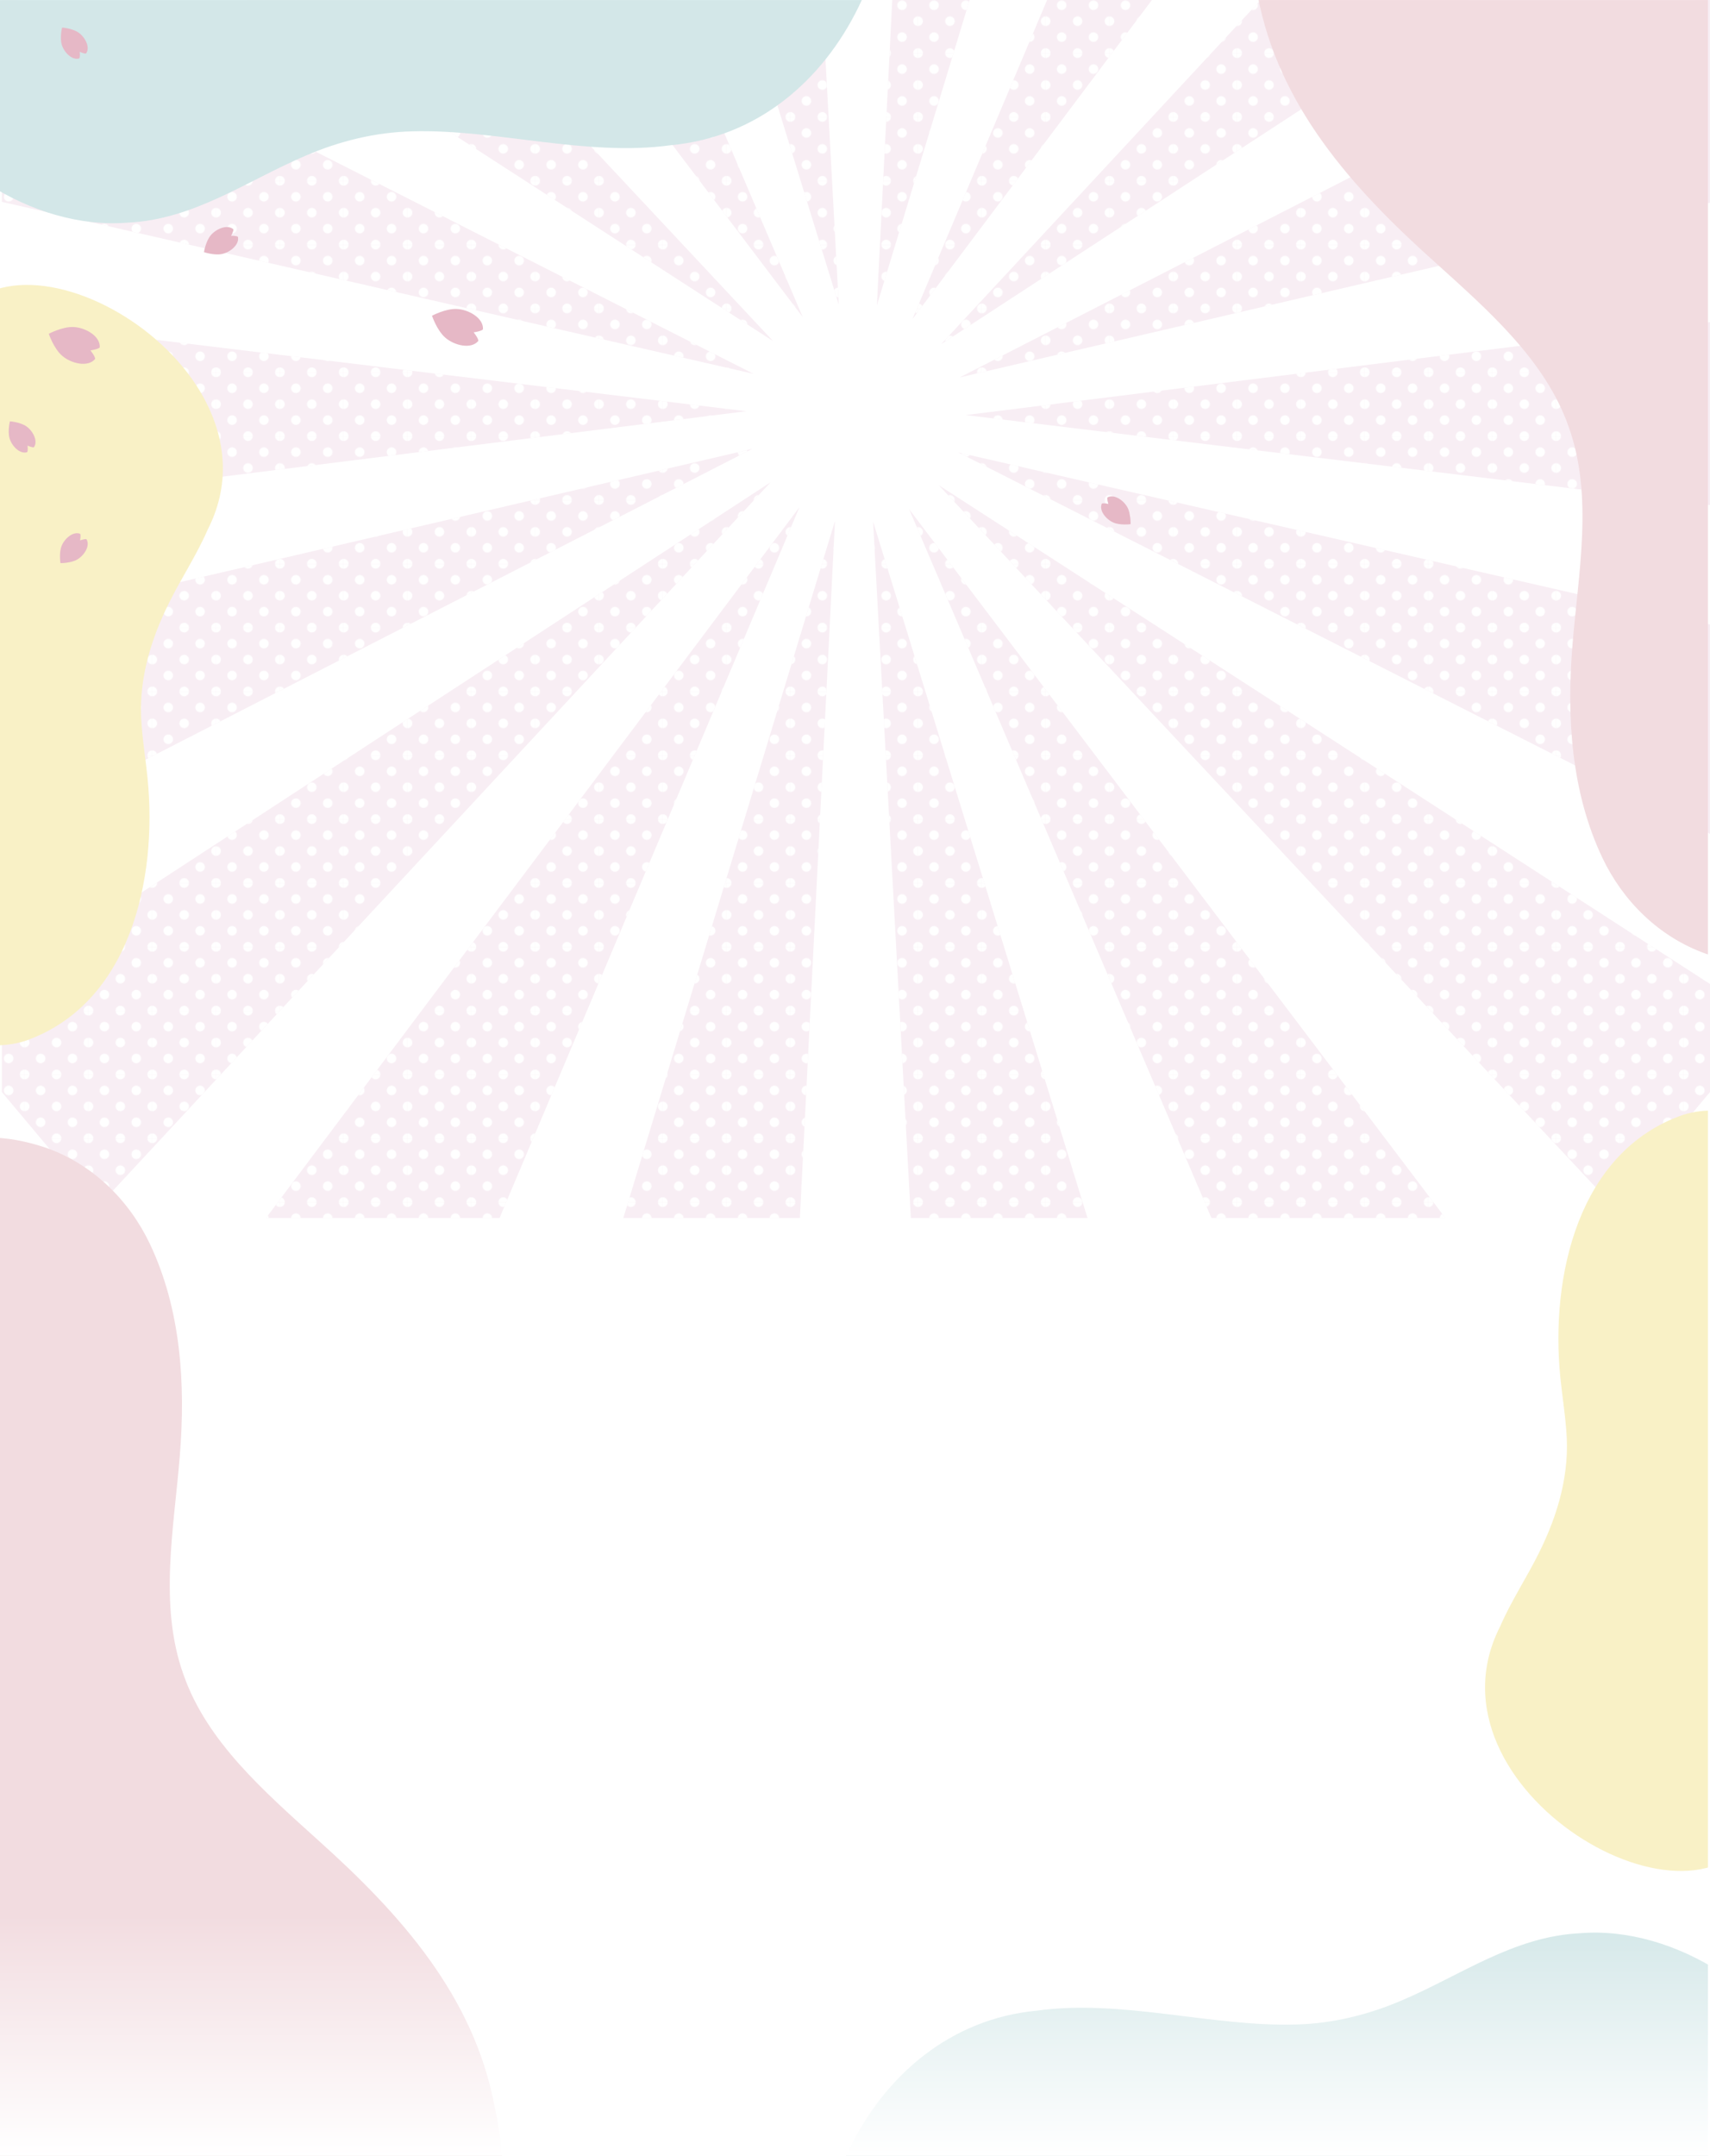
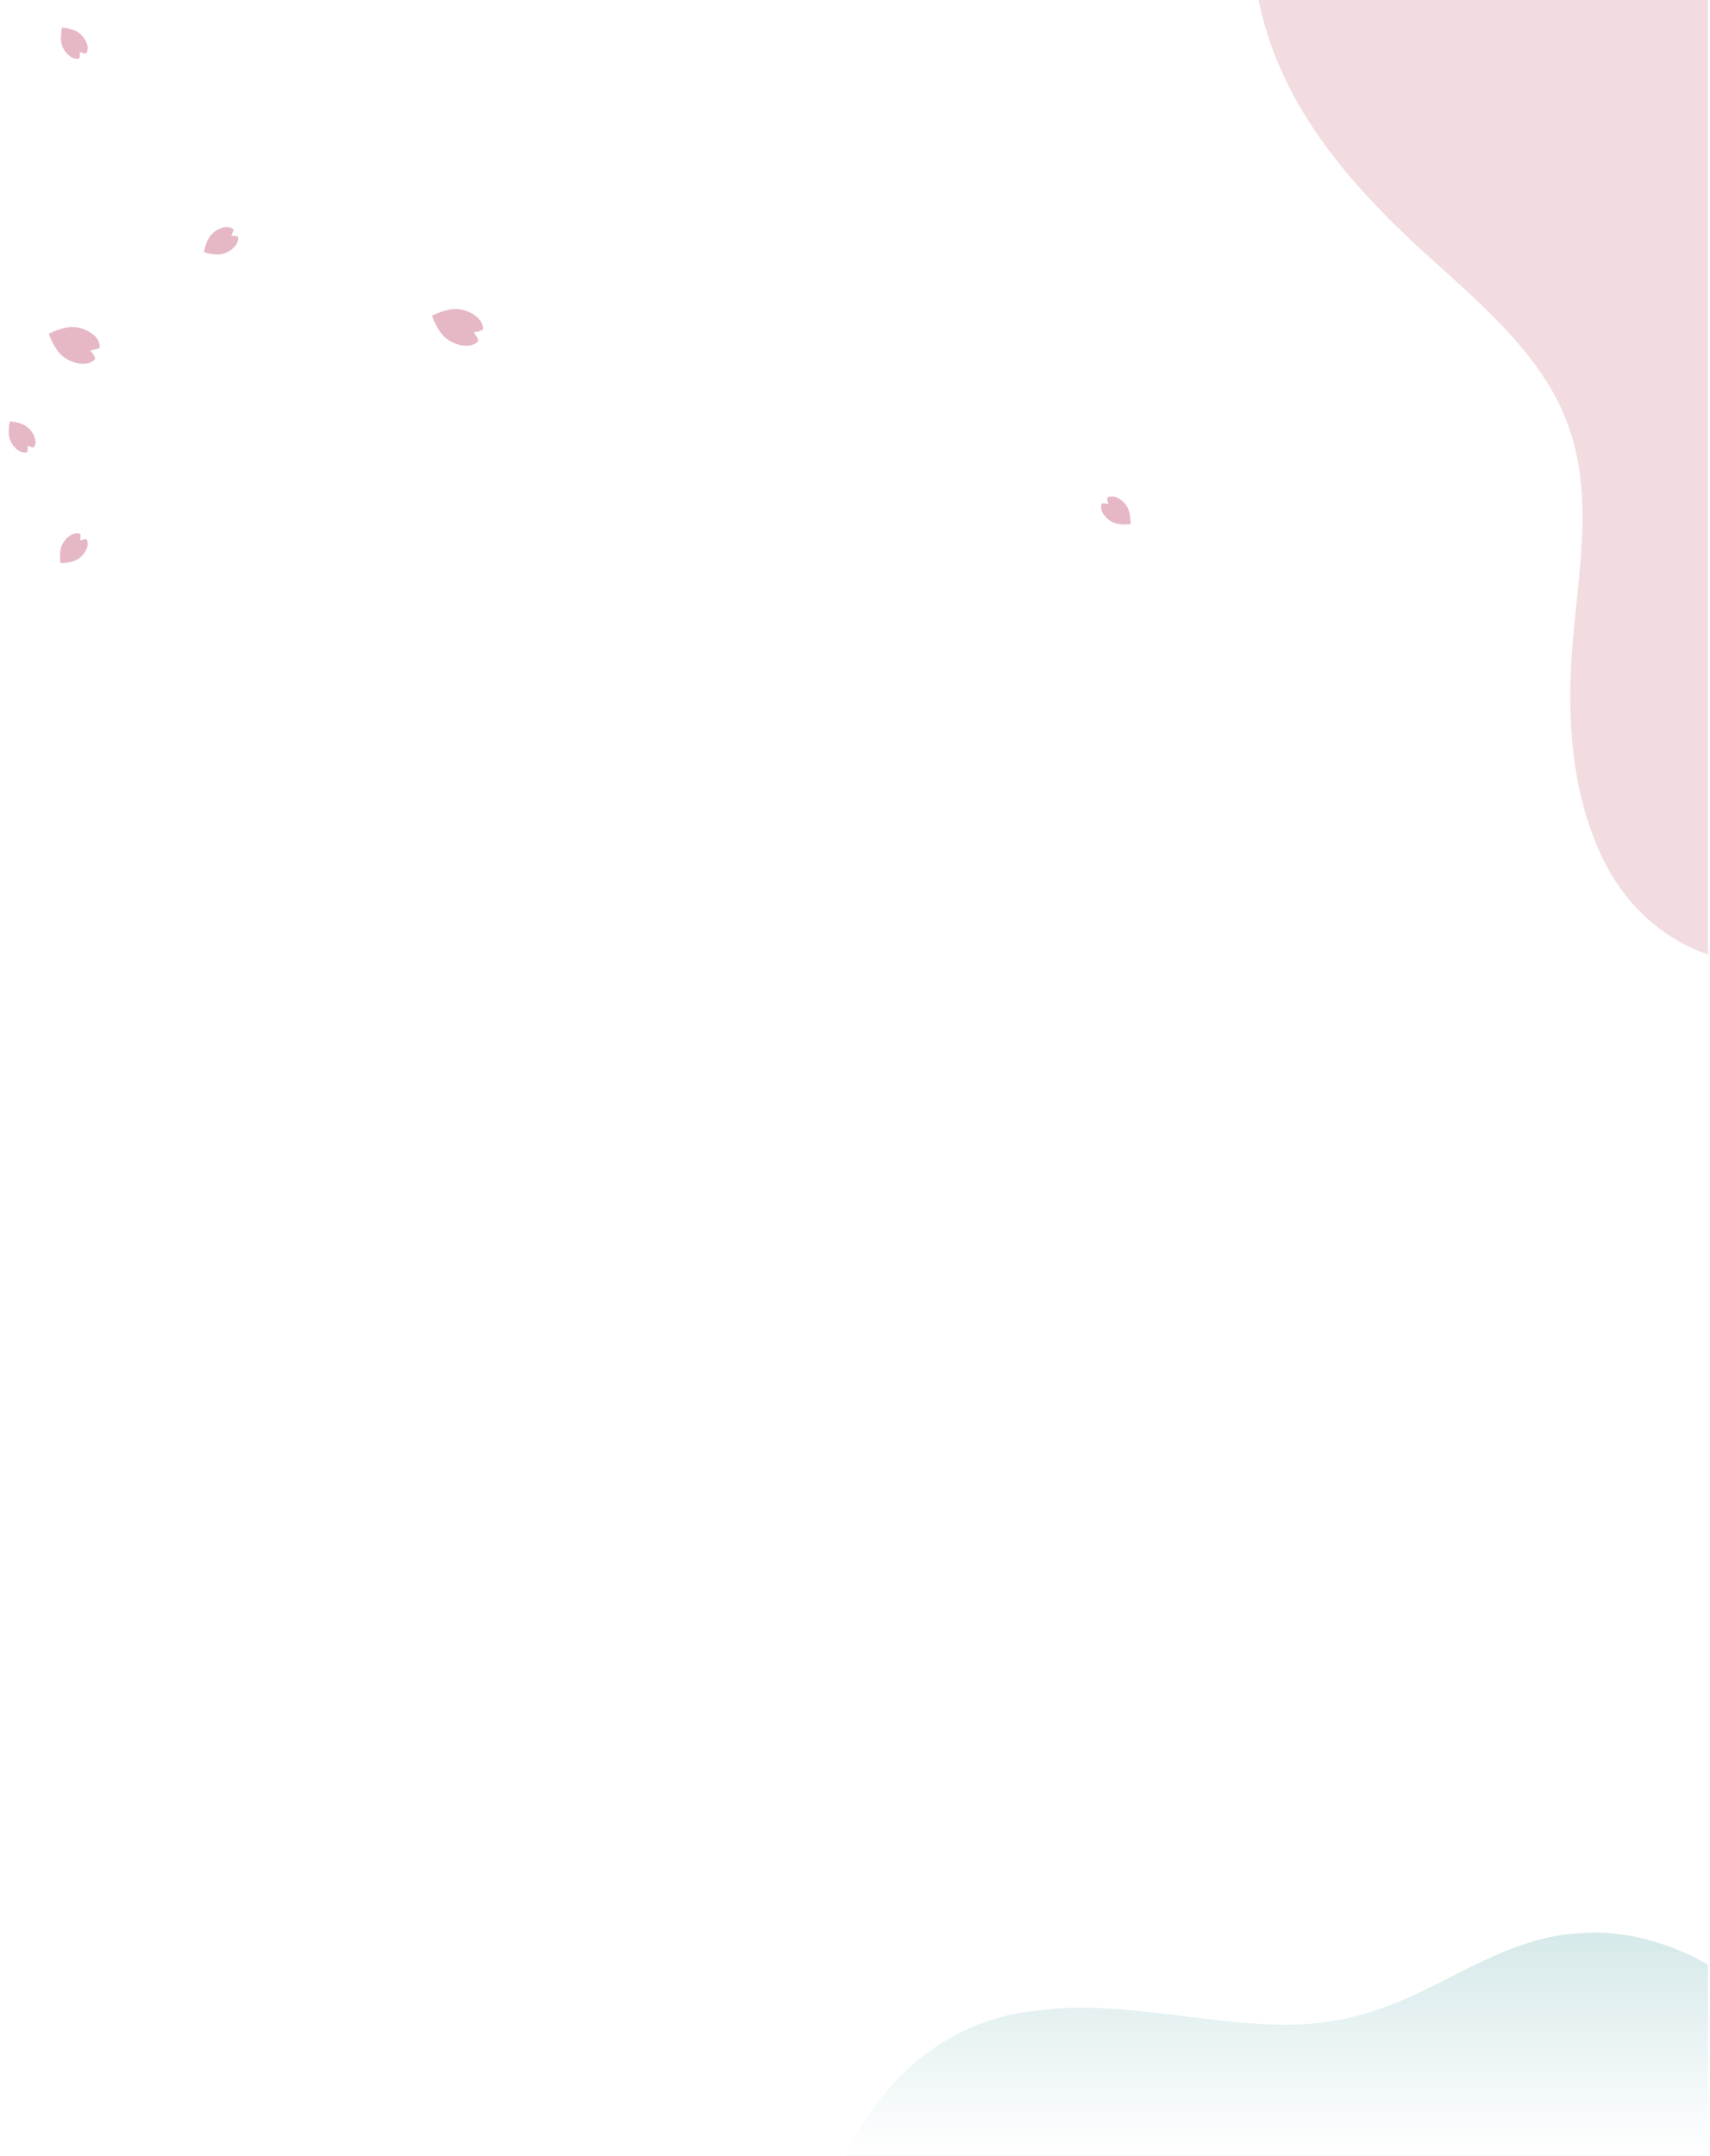
<svg xmlns="http://www.w3.org/2000/svg" viewBox="0 0 1367.42 1723.36">
  <defs>
    <style>
      .cls-1 {
        mix-blend-mode: multiply;
      }

      .cls-1, .cls-2, .cls-3, .cls-4, .cls-5, .cls-6, .cls-7, .cls-8, .cls-9, .cls-10 {
        stroke-width: 0px;
      }

      .cls-1, .cls-10 {
        fill: #e6b8c6;
      }

      .cls-11 {
        clip-path: url(#clippath);
      }

      .cls-2 {
        fill: none;
      }

      .cls-3 {
        fill: url(#linear-gradient);
      }

      .cls-12 {
        clip-path: url(#clippath-1);
      }

      .cls-13 {
        clip-path: url(#clippath-4);
      }

      .cls-14 {
        clip-path: url(#clippath-3);
      }

      .cls-15 {
        clip-path: url(#clippath-2);
      }

      .cls-4 {
        fill: url(#Unnamed_Pattern_1);
      }

      .cls-16 {
        isolation: isolate;
      }

      .cls-5 {
        fill: #f9f1c6;
      }

      .cls-6 {
        fill: #f8eef4;
      }

      .cls-7 {
        fill: #d3e7e8;
      }

      .cls-8 {
        fill: #f2dce0;
      }

      .cls-9 {
        fill: #fff;
      }
    </style>
    <clipPath id="clippath">
-       <rect class="cls-2" x="1.5" width="1365.92" height="973.72" transform="translate(1368.92 973.72) rotate(180)" />
-     </clipPath>
+       </clipPath>
    <clipPath id="clippath-1">
      <rect class="cls-2" x="1.5" width="1365.92" height="973.72" transform="translate(1368.92 973.72) rotate(180)" />
    </clipPath>
    <clipPath id="clippath-2">
      <rect class="cls-2" x="0" width="80.8" height="80.8" />
    </clipPath>
    <pattern id="Unnamed_Pattern_1" data-name="Unnamed Pattern 1" x="0" y="0" width="80.8" height="80.8" patternTransform="translate(-4419.83 858.86) scale(.63 -.63)" patternUnits="userSpaceOnUse" viewBox="0 0 80.8 80.8">
      <g>
        <rect class="cls-2" x="0" width="80.8" height="80.8" />
        <g class="cls-15">
          <path class="cls-9" d="M80.8-6.06c3.34,0,6.06,2.71,6.06,6.06s-2.72,6.06-6.06,6.06-6.06-2.71-6.06-6.06,2.71-6.06,6.06-6.06" />
          <path class="cls-9" d="M40.4-6.06c3.34,0,6.06,2.71,6.06,6.06s-2.72,6.06-6.06,6.06-6.06-2.71-6.06-6.06,2.71-6.06,6.06-6.06" />
          <path class="cls-9" d="M0-6.06c3.34,0,6.06,2.71,6.06,6.06S3.34,6.06,0,6.06-6.06,3.35-6.06,0-3.35-6.06,0-6.06" />
          <path class="cls-9" d="M80.8,34.34c3.34,0,6.06,2.71,6.06,6.06s-2.72,6.06-6.06,6.06-6.06-2.71-6.06-6.06,2.71-6.06,6.06-6.06" />
          <path class="cls-9" d="M40.4,34.34c3.34,0,6.06,2.71,6.06,6.06s-2.72,6.06-6.06,6.06-6.06-2.71-6.06-6.06,2.71-6.06,6.06-6.06" />
          <path class="cls-9" d="M0,34.34c3.34,0,6.06,2.71,6.06,6.06s-2.72,6.06-6.06,6.06-6.06-2.71-6.06-6.06,2.71-6.06,6.06-6.06" />
          <path class="cls-9" d="M80.8,74.74c3.34,0,6.06,2.71,6.06,6.06s-2.72,6.06-6.06,6.06-6.06-2.71-6.06-6.06,2.71-6.06,6.06-6.06" />
          <path class="cls-9" d="M40.4,74.74c3.34,0,6.06,2.71,6.06,6.06s-2.72,6.06-6.06,6.06-6.06-2.71-6.06-6.06,2.71-6.06,6.06-6.06" />
          <path class="cls-9" d="M0,74.74c3.34,0,6.06,2.71,6.06,6.06s-2.72,6.06-6.06,6.06-6.06-2.71-6.06-6.06,2.71-6.06,6.06-6.06" />
          <path class="cls-9" d="M20.2,14.14c3.34,0,6.06,2.71,6.06,6.06s-2.72,6.06-6.06,6.06-6.06-2.71-6.06-6.06,2.71-6.06,6.06-6.06" />
-           <path class="cls-9" d="M60.6,14.14c3.34,0,6.06,2.71,6.06,6.06s-2.72,6.06-6.06,6.06-6.06-2.71-6.06-6.06,2.71-6.06,6.06-6.06" />
          <path class="cls-9" d="M20.2,54.54c3.34,0,6.06,2.71,6.06,6.06s-2.72,6.06-6.06,6.06-6.06-2.71-6.06-6.06,2.71-6.06,6.06-6.06" />
          <path class="cls-9" d="M60.6,54.54c3.34,0,6.06,2.71,6.06,6.06s-2.72,6.06-6.06,6.06-6.06-2.71-6.06-6.06,2.71-6.06,6.06-6.06" />
        </g>
      </g>
    </pattern>
    <clipPath id="clippath-3">
-       <rect class="cls-2" x="-178.79" y="178.82" width="1723.34" height="1365.75" transform="translate(-178.82 1544.57) rotate(-90)" />
-     </clipPath>
+       </clipPath>
    <clipPath id="clippath-4">
      <rect class="cls-2" x="-178.79" y="178.82" width="1723.34" height="1365.75" transform="translate(1544.57 178.82) rotate(90)" />
    </clipPath>
    <linearGradient id="linear-gradient" x1="682.96" y1="1723.36" x2="682.96" y2="1531.03" gradientUnits="userSpaceOnUse">
      <stop offset="0" stop-color="#fff" />
      <stop offset="1" stop-color="#fff" stop-opacity="0" />
    </linearGradient>
  </defs>
  <g class="cls-16">
    <g id="_レイヤー_2" data-name="レイヤー 2">
      <g id="_レイヤー_2-2" data-name="レイヤー 2">
        <g>
          <g class="cls-11">
            <polygon class="cls-6" points="698.18 416.94 930.81 1172.33 740.97 1205.81 698.18 416.94" />
-             <polygon class="cls-6" points="726.99 407.02 1203.95 1037.29 1037.01 1133.68 726.99 407.02" />
            <polygon class="cls-6" points="750.67 387.85 1414.43 816.98 1290.53 964.65 750.67 387.85" />
            <polygon class="cls-6" points="766.37 361.73 1536.87 537.96 1470.94 719.1 766.37 361.73" />
            <polygon class="cls-6" points="772.18 331.81 1556.5 233.89 1556.5 426.66 772.18 331.81" />
            <polygon class="cls-6" points="767.42 301.72 1470.94 -58.55 1536.87 122.6 767.42 301.72" />
            <polygon class="cls-6" points="752.65 275.07 1290.53 -304.09 1414.43 -156.42 752.65 275.07" />
            <polygon class="cls-6" points="729.65 255.08 1037.01 -473.12 1203.95 -376.74 729.65 255.08" />
            <polygon class="cls-6" points="701.21 244.16 740.97 -545.25 930.81 -511.77 701.21 244.16" />
            <polygon class="cls-6" points="670.74 243.62 438.11 -511.77 627.95 -545.25 670.74 243.62" />
            <polygon class="cls-6" points="641.93 253.54 164.97 -376.74 331.91 -473.12 641.93 253.54" />
            <polygon class="cls-6" points="618.25 272.71 -45.51 -156.42 78.39 -304.09 618.25 272.71" />
            <polygon class="cls-6" points="602.55 298.83 -167.95 122.6 -102.02 -58.55 602.55 298.83" />
            <polygon class="cls-6" points="596.74 328.74 -187.58 426.66 -187.58 233.89 596.74 328.74" />
            <polygon class="cls-6" points="601.5 358.84 -102.02 719.1 -167.95 537.96 601.5 358.84" />
            <polygon class="cls-6" points="616.27 385.49 78.39 964.65 -45.51 816.98 616.27 385.49" />
            <polygon class="cls-6" points="639.27 405.48 331.91 1133.68 164.97 1037.29 639.27 405.48" />
            <polygon class="cls-6" points="667.71 416.4 627.95 1205.81 438.11 1172.33 667.71 416.4" />
          </g>
          <g class="cls-12">
            <polygon class="cls-4" points="698.18 416.94 930.81 1172.33 740.97 1205.81 698.18 416.94" />
            <polygon class="cls-4" points="726.99 407.02 1203.95 1037.29 1037.01 1133.68 726.99 407.02" />
            <polygon class="cls-4" points="750.67 387.85 1414.43 816.98 1290.53 964.65 750.67 387.85" />
            <polygon class="cls-4" points="766.37 361.73 1536.87 537.96 1470.94 719.1 766.37 361.73" />
            <polygon class="cls-4" points="772.18 331.81 1556.5 233.89 1556.5 426.66 772.18 331.81" />
            <polygon class="cls-4" points="767.42 301.72 1470.94 -58.55 1536.87 122.6 767.42 301.72" />
            <polygon class="cls-4" points="752.65 275.07 1290.53 -304.09 1414.43 -156.42 752.65 275.07" />
            <polygon class="cls-4" points="729.65 255.08 1037.01 -473.12 1203.95 -376.74 729.65 255.08" />
            <polygon class="cls-4" points="701.21 244.16 740.97 -545.25 930.81 -511.77 701.21 244.16" />
            <polygon class="cls-4" points="670.74 243.62 438.11 -511.77 627.95 -545.25 670.74 243.62" />
            <polygon class="cls-4" points="641.93 253.54 164.97 -376.74 331.91 -473.12 641.93 253.54" />
            <polygon class="cls-4" points="618.25 272.71 -45.51 -156.42 78.39 -304.09 618.25 272.71" />
            <polygon class="cls-4" points="602.55 298.83 -167.95 122.6 -102.02 -58.55 602.55 298.83" />
            <polygon class="cls-4" points="596.74 328.74 -187.58 426.66 -187.58 233.89 596.74 328.74" />
            <polygon class="cls-4" points="601.5 358.84 -102.02 719.1 -167.95 537.96 601.5 358.84" />
            <polygon class="cls-4" points="616.27 385.49 78.39 964.65 -45.51 816.98 616.27 385.49" />
            <polygon class="cls-4" points="639.27 405.48 331.91 1133.68 164.97 1037.29 639.27 405.48" />
            <polygon class="cls-4" points="667.71 416.4 627.95 1205.81 438.11 1172.33 667.71 416.4" />
          </g>
        </g>
        <g class="cls-14">
          <g>
-             <path class="cls-8" d="M-129.93,1151.32c-.69,38.37,8.93,76.23,5.09,114.14-3.96,42.38-25.66,78.26-33.06,121.27-10.36,58.45-5.42,120.48,16.91,175.93,3.82,9.24,8.14,18.12,13.17,26.74,11.76,20.2,26.35,35.31,38.47,52.87,16.82,23.21,24.72,50.07,28.18,78.01,1.28,9.28,2.32,18.99,3.52,28.89,6.96,72.92,45.08,144.59,98.04,183.16,31.17,23.34,70.63,36.77,110.34,31.64,26.04-3.03,51.78-14.89,76.9-27.07,18.58-9.18,36.85-19.2,54.74-29.5,20.92-12.23,41.86-23.87,60.95-38.03,61.51-44.78,66.75-117.66,52.25-185.26-16.63-88.25-74.79-153.64-141.65-213.49-42.42-38.4-88.29-78.12-107.06-131.58-20.17-55.77-7.6-117.81-3.05-175.56,4.59-57.09.98-116.65-24.03-169.27-16.33-34.35-45.18-63.32-82.85-76.64-66.5-22.31-110.13,1.82-131.55,64.61-18.3,55.06-35.82,109.98-35.31,168.91v.23Z" />
+             <path class="cls-8" d="M-129.93,1151.32c-.69,38.37,8.93,76.23,5.09,114.14-3.96,42.38-25.66,78.26-33.06,121.27-10.36,58.45-5.42,120.48,16.91,175.93,3.82,9.24,8.14,18.12,13.17,26.74,11.76,20.2,26.35,35.31,38.47,52.87,16.82,23.21,24.72,50.07,28.18,78.01,1.28,9.28,2.32,18.99,3.52,28.89,6.96,72.92,45.08,144.59,98.04,183.16,31.17,23.34,70.63,36.77,110.34,31.64,26.04-3.03,51.78-14.89,76.9-27.07,18.58-9.18,36.85-19.2,54.74-29.5,20.92-12.23,41.86-23.87,60.95-38.03,61.51-44.78,66.75-117.66,52.25-185.26-16.63-88.25-74.79-153.64-141.65-213.49-42.42-38.4-88.29-78.12-107.06-131.58-20.17-55.77-7.6-117.81-3.05-175.56,4.59-57.09.98-116.65-24.03-169.27-16.33-34.35-45.18-63.32-82.85-76.64-66.5-22.31-110.13,1.82-131.55,64.61-18.3,55.06-35.82,109.98-35.31,168.91Z" />
            <path class="cls-5" d="M-88.89,421.95c-.86,26.32,4.13,53.62,14.31,78.69,8.78,23.91,25.36,43.13,29.12,60.04,1.95,10.34-2,19.95-5.87,29.75-2.58,6.38-5.64,13.68-7.99,20.56-10.27,29.5-11.35,63.98-3.99,94.54,1.79,7.99,3.81,15.83,5.22,23.82,1.47,8.16,2.17,16.4,2.08,24.67-.09,14.85-2.74,30.04,1.69,44.29,5.67,20.04,25.53,35.45,47.27,37.03,8.91.78,18.06-.45,26.84-3.13,84.19-29.19,106.3-129.45,98.21-209.98-1.38-13.91-3.64-27.77-4.68-41.67-3.17-34.49,6.36-67.74,22.03-99,9.12-18.45,22.16-38.35,30.77-58.27C232.68,292.93,5.01,160.84-40.29,265.7c-2.78,6.33-5.17,13.13-7.66,19.73-8.25,24.03-22.56,45.23-30.28,69.56-6.95,21.41-10.18,44.44-10.65,66.75v.21Z" />
            <path class="cls-7" d="M256.74-178.7c-48.56,39.87-115.42,20.4-174.72,23.92-41.21,1.7-82.97,14.36-115.82,38.43C-85.63-79.61-116.81-16.66-89.25,52.27c29.85,77.37,115.94,131.93,191.43,125.71,52.97-2.52,94.93-33.34,142.21-53.53,26.65-11.48,55.71-18.84,85.75-19.47,66.76-1.8,138.96,20.46,206.12,11.12,138.69-12.76,208.18-180.54,160.66-302.46-18.04-47.12-50.91-85.66-91.29-113.53-41.49-28.64-92.6-45.89-141.14-41.43-44.8,3.48-86.52,24.3-117.97,56.97-32.16,32.29-54.57,77.66-89.63,105.52l-.15.12Z" />
          </g>
        </g>
        <g class="cls-13">
          <g>
            <path class="cls-8" d="M1531.13,528.73c.69-38.37-8.93-76.23-5.09-114.14,3.96-42.39,25.66-78.26,33.06-121.27,10.36-58.45,5.42-120.48-16.9-175.93-3.82-9.24-8.15-18.12-13.18-26.75-11.76-20.2-26.35-35.31-38.47-52.86-16.82-23.22-24.72-50.07-28.19-78.02-1.28-9.28-2.32-18.99-3.52-28.89-6.96-72.92-45.08-144.58-98.04-183.16-31.17-23.34-70.63-36.77-110.34-31.64-26.04,3.03-51.78,14.89-76.9,27.07-18.58,9.18-36.85,19.2-54.74,29.51-20.92,12.23-41.86,23.87-60.95,38.03-61.51,44.77-66.75,117.65-52.25,185.26,16.64,88.25,74.79,153.64,141.65,213.49,42.42,38.39,88.29,78.12,107.06,131.57,20.17,55.77,7.6,117.81,3.05,175.56-4.59,57.09-.98,116.65,24.03,169.27,16.33,34.34,45.18,63.32,82.85,76.63,66.5,22.31,110.13-1.82,131.55-64.61,18.3-55.06,35.82-109.97,35.32-168.91v-.23Z" />
-             <path class="cls-5" d="M1454.64,1301.44c.86-26.32-4.13-53.62-14.31-78.68-8.78-23.91-25.36-43.13-29.12-60.04-1.95-10.34,2.01-19.95,5.87-29.75,2.58-6.38,5.65-13.68,7.99-20.56,10.27-29.5,11.36-63.98,3.99-94.54-1.78-7.98-3.81-15.83-5.22-23.82-1.47-8.15-2.17-16.4-2.08-24.67.09-14.85,2.74-30.03-1.69-44.29-5.66-20.04-25.53-35.45-47.27-37.03-8.91-.78-18.06.44-26.84,3.12-84.19,29.2-106.3,129.45-98.21,209.98,1.38,13.91,3.64,27.78,4.68,41.67,3.17,34.49-6.36,67.73-22.02,99-9.12,18.46-22.16,38.35-30.77,58.27-66.56,130.36,161.12,262.45,206.42,157.6,2.78-6.33,5.17-13.14,7.65-19.73,8.25-24.03,22.56-45.23,30.28-69.56,6.95-21.41,10.18-44.44,10.66-66.75v-.21Z" />
            <path class="cls-7" d="M1109.02,1902.09c48.55-39.88,115.42-20.41,174.72-23.92,41.21-1.7,82.97-14.37,115.81-38.44,51.83-36.74,83.01-99.68,55.45-168.61-29.85-77.37-115.94-131.93-191.43-125.71-52.97,2.52-94.93,33.34-142.21,53.53-26.65,11.48-55.71,18.84-85.75,19.46-66.75,1.8-138.96-20.46-206.12-11.12-138.69,12.76-208.18,180.54-160.66,302.46,18.05,47.12,50.91,85.66,91.29,113.53,41.49,28.64,92.59,45.89,141.14,41.43,44.79-3.48,86.52-24.29,117.97-56.98,32.17-32.29,54.57-77.66,89.63-105.52l.15-.12Z" />
          </g>
        </g>
        <rect class="cls-3" y="1531.03" width="1365.92" height="192.33" />
      </g>
      <g id="_レイヤー_4" data-name="レイヤー 4">
        <path class="cls-1" d="M21.12,340.85c-4.95-3.47-13.19-4.05-13.19-4.05,0,0-2,8.01-.23,13.8,1.86,6.07,8.26,12.71,14.02,10.85.79-1.11.32-5.23.32-5.23,0,0,3.77,1.72,5.07,1.32,3.55-4.9-.79-13.05-5.99-16.69Z" />
        <path class="cls-10" d="M62.84,26.08c-4.95-3.47-13.19-4.05-13.19-4.05,0,0-2,8.01-.23,13.79,1.86,6.07,8.26,12.71,14.02,10.85.79-1.11.32-5.23.32-5.23,0,0,3.77,1.72,5.07,1.32,3.55-4.9-.79-13.05-5.99-16.69Z" />
        <path class="cls-1" d="M49.27,436.41c-2.24,5.61-.91,13.76-.91,13.76,0,0,8.26.1,13.48-2.94,5.48-3.2,10.48-10.96,7.34-16.14-1.27-.51-5.16.89-5.16.89,0,0,.81-4.06.12-5.23-5.59-2.33-12.52,3.76-14.87,9.66Z" />
        <path class="cls-1" d="M890.33,417.73c5.55,2.39,13.74,1.29,13.74,1.29,0,0,.33-8.25-2.57-13.56-3.05-5.57-10.67-10.77-15.93-7.79-.54,1.25.75,5.18.75,5.18,0,0-4.04-.92-5.23-.26-2.48,5.52,3.41,12.62,9.24,15.13Z" />
        <path class="cls-1" d="M163.11,201.56s8.24,2.81,14.47,1.48c6.55-1.41,14.1-7.54,12.66-13.76-1.1-.93-5.46-.8-5.46-.8,0,0,2.15-3.8,1.84-5.21-4.83-4.17-13.78-.34-18.07,4.79-4.09,4.89-5.44,13.5-5.44,13.5Z" />
        <path class="cls-1" d="M382.53,272.52c.1-2.03-3.77-6.85-3.77-6.85,0,0,6.12-.83,7.45-2.38.57-9.02-11.4-15.85-20.87-16.3-9.02-.43-19.88,5.41-19.88,5.41,0,0,3.87,11.71,10.71,17.6,7.18,6.18,20.57,9.46,26.36,2.52Z" />
        <path class="cls-1" d="M76.09,286.95c.1-2.03-3.77-6.85-3.77-6.85,0,0,6.12-.83,7.45-2.38.57-9.02-11.4-15.85-20.87-16.3-9.02-.43-19.88,5.41-19.88,5.41,0,0,3.87,11.71,10.71,17.6,7.18,6.19,20.57,9.46,26.36,2.52Z" />
      </g>
    </g>
  </g>
</svg>